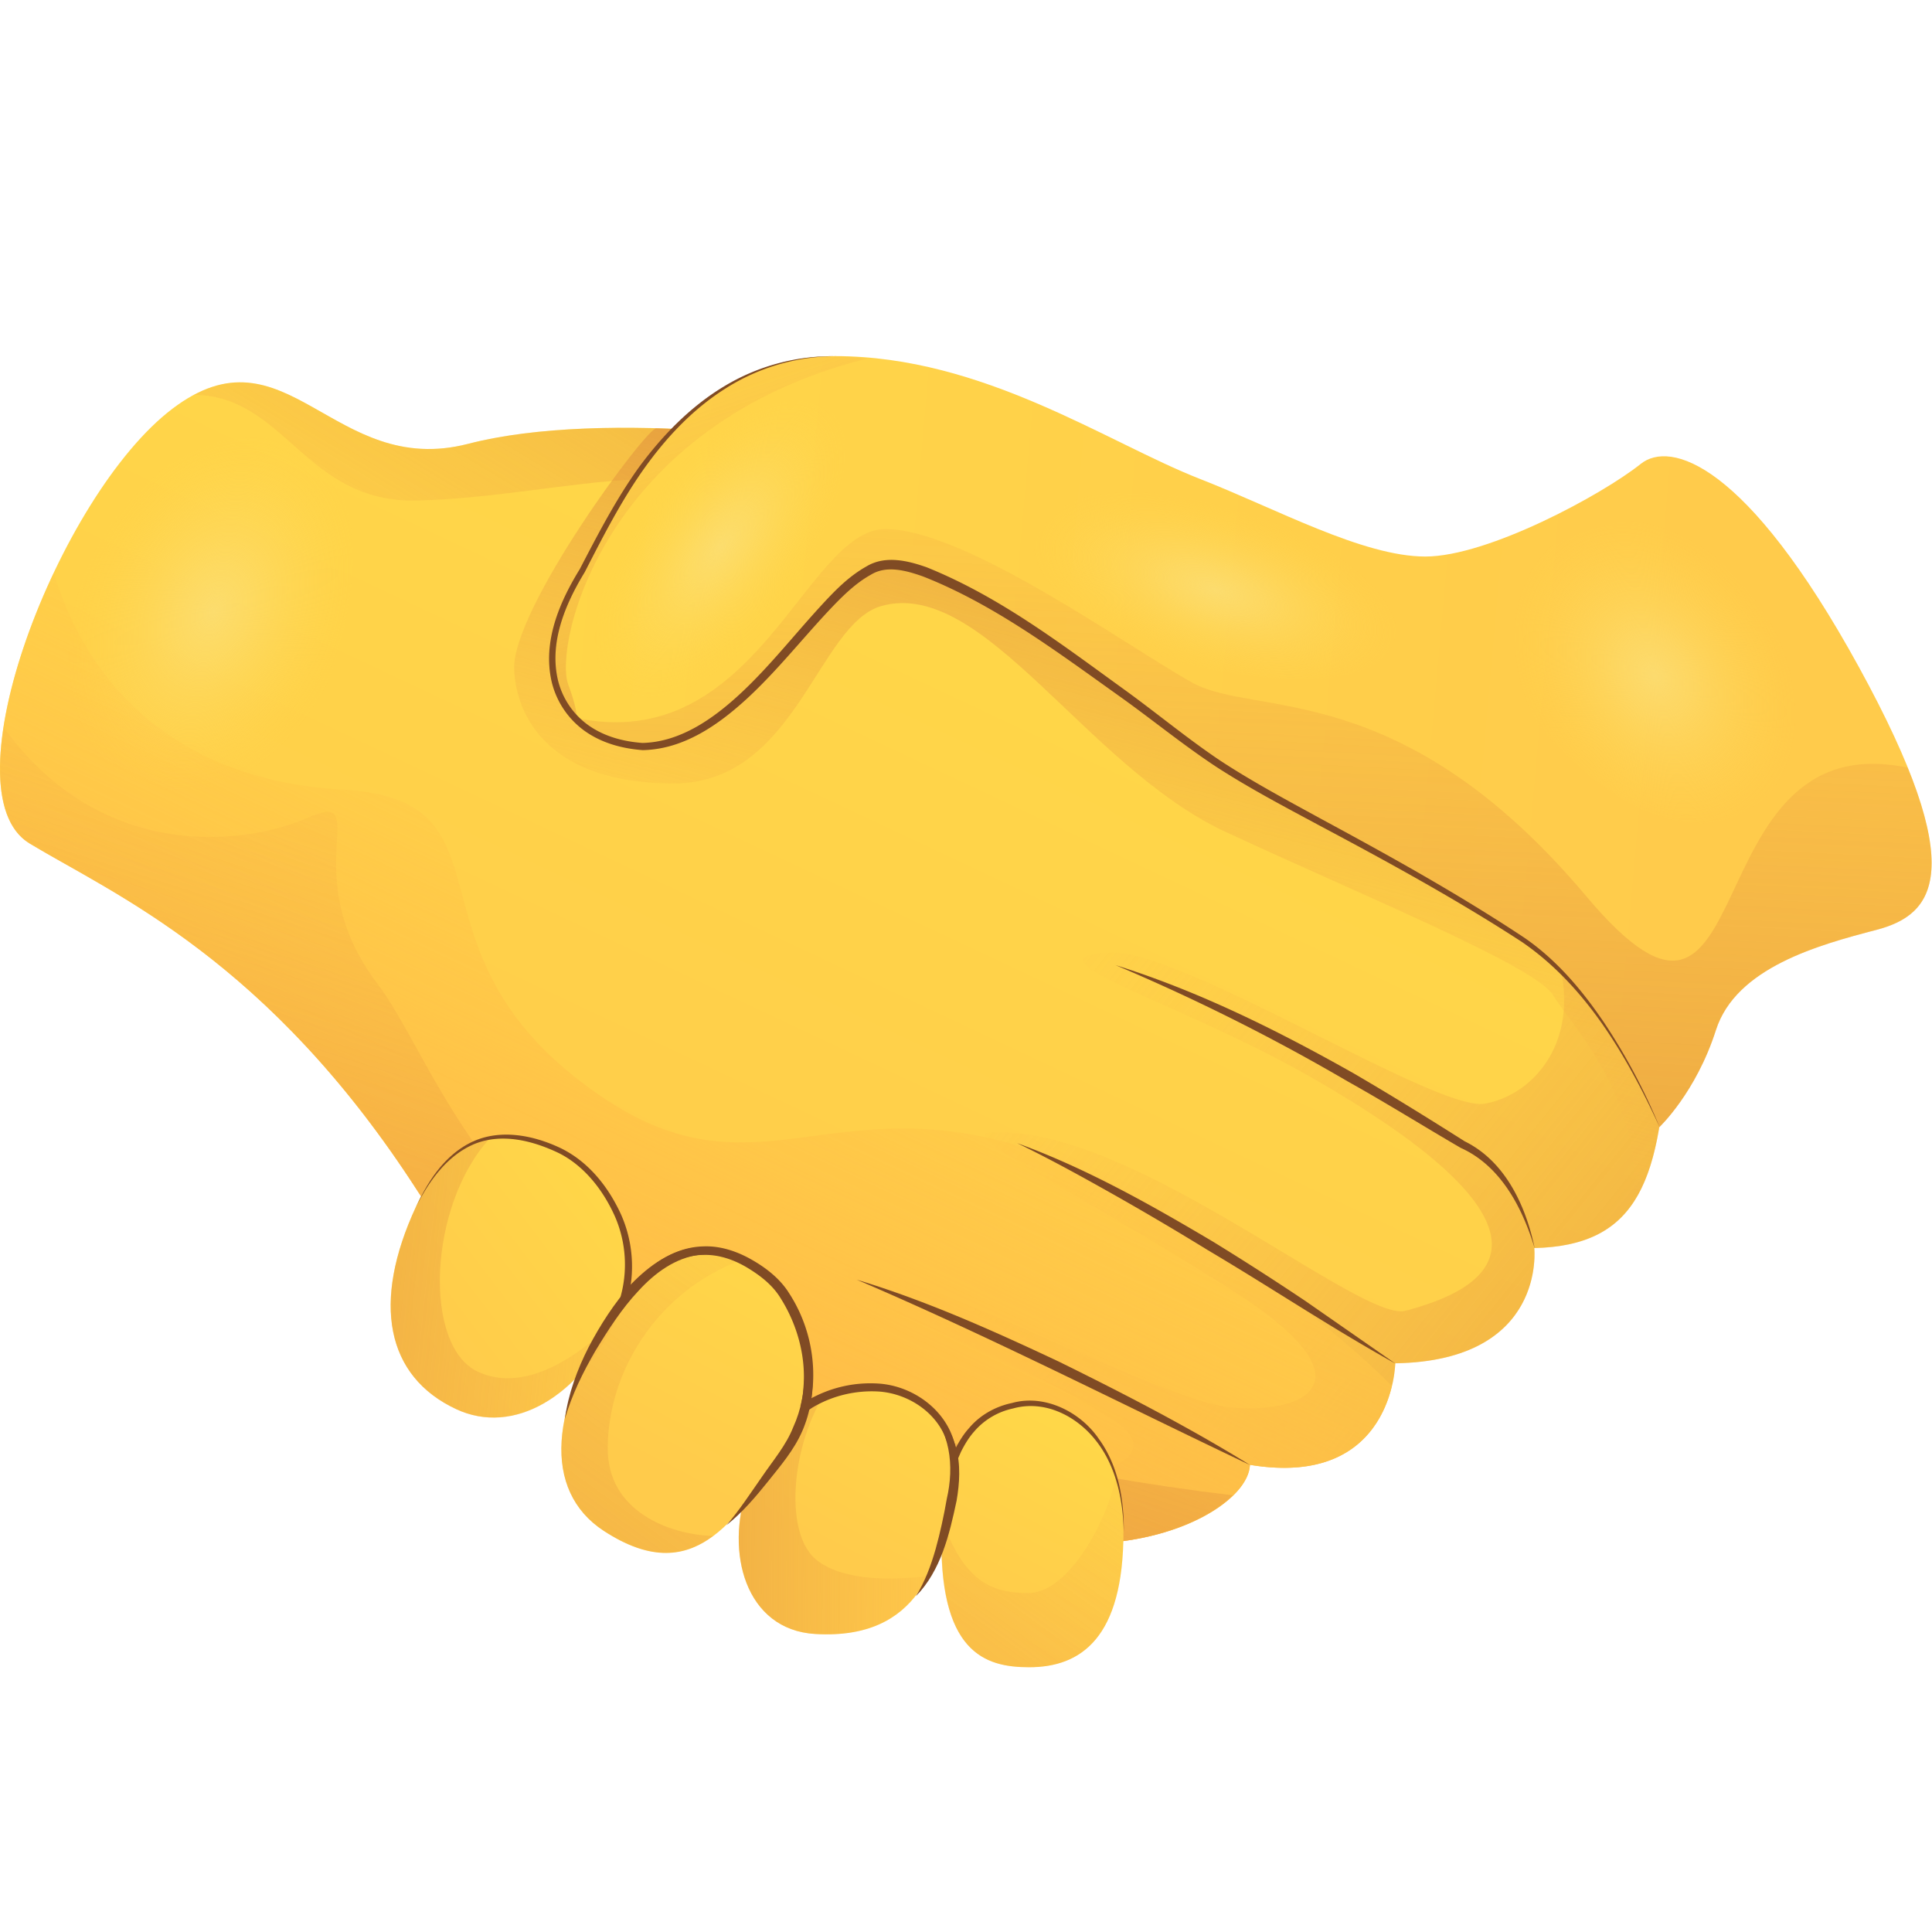
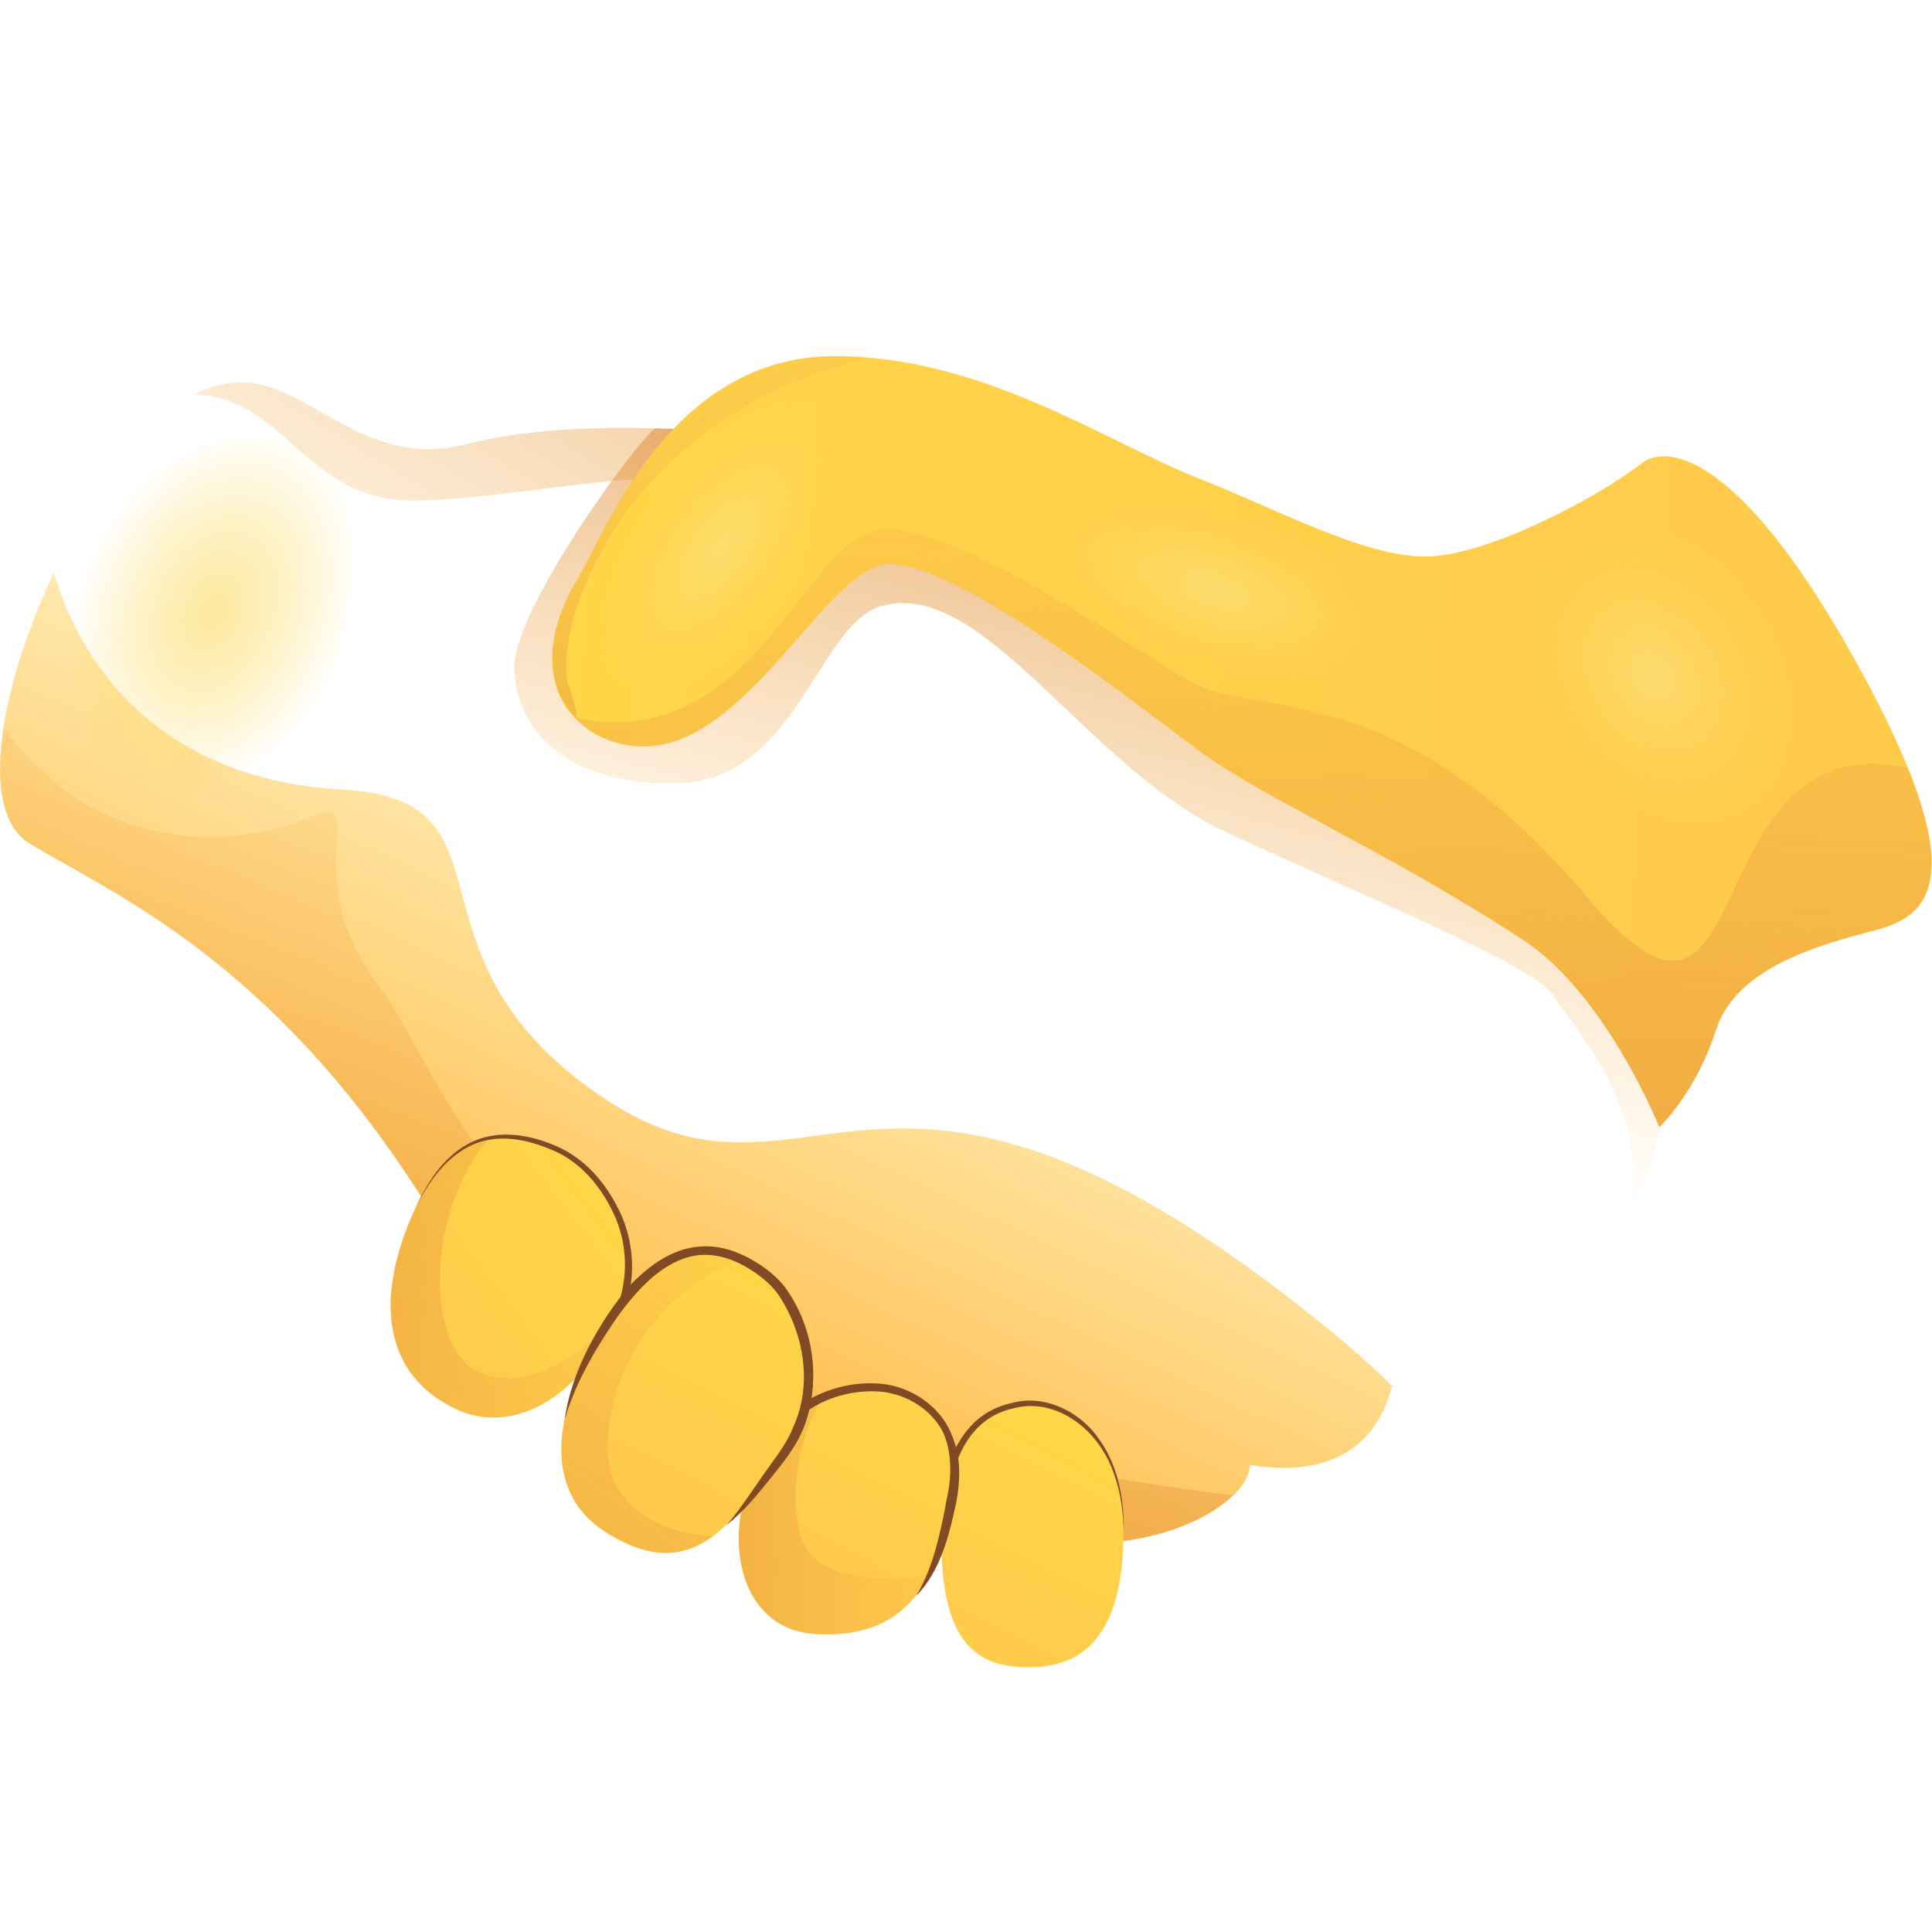
<svg xmlns="http://www.w3.org/2000/svg" viewBox="0 0 64 64" fill="none">
-   <path d="M50.002 56.028c-.042 1.19-2.426 2.78-5.91 2.78-3.486 0-19.415-6.234-23.376-12.394-5.247-8.16-10.674-10.452-13.672-12.26-2.997-1.808 1.014-12.26 5.028-15.303 4.015-3.044 5.647 2.468 10.41 1.236s13.096-.219 16.404.837c3.31 1.059 25.978 14.95 25.801 20.02-.176 5.07-1.013 7.366-4.675 7.454 0 0 .442 3.969-4.893 4.057 0 .004-.066 4.414-5.117 3.573z" fill="url(#a)" style="fill:url(#a)" transform="matrix(.941 0 0 .941 -5.647 -4.2)" />
-   <path d="M58.266 43.316c-1.704.295-10.67-5.462-13.2-5.32-3.174.176 2.341 1.696 6.967 4.322 6.114 3.47 9.173 6.79 3.439 8.29-1.586.415-9.796-6.667-14.643-6.264-1.06.089 3.512 2.338 8.57 5.558 5.06 3.22 2.5 4.364-.103 4.103-2.603-.26-11.553-5.247-13.714-4.851-2.161.395 4.364 1.984 9.526 5.247 2.649 1.673-1.792 2.514-6.74 2.932 2.572.925 4.694 1.478 5.723 1.478 3.485 0 5.865-1.59 5.911-2.78 5.051.838 5.116-3.573 5.116-3.573 5.336-.088 4.894-4.057 4.894-4.057 3.662-.088 4.499-2.38 4.675-7.454a1.984 1.984 0 0 0-.046-.464l-3.792-2.284c.825 2.94-.879 4.821-2.583 5.117z" fill="url(#b)" style="fill:url(#b)" transform="matrix(.941 0 0 .941 -5.647 -4.2)" />
  <path d="M55 53.249a29.968 29.968 0 0 0-2-1.808c-16.052-13.192-18.259-3.3-25.755-8.329-7.496-5.028-2.733-10.498-9.173-10.85-5.646-.312-8.92-3.47-10.176-7.635-1.869 3.946-2.713 8.406-.852 9.53 2.998 1.808 8.425 4.103 13.672 12.26 3.961 6.156 19.89 12.394 23.375 12.394 3.485 0 5.865-1.59 5.911-2.78 3.677.607 4.71-1.558 4.998-2.782z" fill="url(#c)" style="fill:url(#c)" transform="matrix(.941 0 0 .941 -5.647 -4.2)" />
-   <path d="M36.96 31.973c2.756.864 5.36 2.16 7.871 3.577 1.246.726 2.475 1.488 3.688 2.257 1.366.672 2.034 2.172 2.32 3.544-.412-1.358-1.131-2.734-2.453-3.327-1.246-.726-2.468-1.488-3.721-2.189a66.71 66.71 0 0 0-7.706-3.862zM33.694 37.868c2.283.831 4.41 2.03 6.492 3.266a93.44 93.44 0 0 1 3.06 1.965l2.983 2.074c-2.12-1.178-4.132-2.525-6.213-3.757a97.042 97.042 0 0 0-3.121-1.842c-1.052-.593-2.11-1.178-3.201-1.706zM28.38 42.391c2.308.698 4.512 1.687 6.687 2.71 2.156 1.062 4.299 2.167 6.347 3.432-4.346-2.063-8.612-4.252-13.034-6.142z" fill="#804b24" />
  <path d="M49.4 57.103c-25.352-3.028-27.183-14.144-30.12-18.02-2.94-3.88-.057-6.878-2.467-5.823-2.111.925-7.193 1.628-10.675-3.178-.291 1.915-.08 3.474.914 4.076 2.998 1.808 8.425 4.103 13.672 12.26 3.96 6.156 19.89 12.393 23.375 12.393 2.48-.003 4.387-.813 5.3-1.708z" fill="url(#d)" style="fill:url(#d)" transform="matrix(.941 0 0 .941 -5.647 -4.2)" />
  <path d="M29.713 19.565c-2.614-.111-5.235.004-7.228.522-4.452 1.155-6.168-3.585-9.653-1.723 3.22.027 3.904 3.819 7.861 3.72 2.656-.066 5.274-.619 7.611-.742.403-.602.868-1.213 1.409-1.777z" fill="url(#e)" style="fill:url(#e)" transform="matrix(.941 0 0 .941 -5.647 -4.2)" />
  <path d="M63.452 46.817c.832-1.21 1.143-3.117 1.24-5.869.176-5.07-22.493-18.965-25.802-20.02-2.03-.649-5.957-1.282-9.787-1.386-.353-.011-5.09 6.368-5.001 8.486.069 1.705 1.281 4.015 5.611 4.015s5.059-5.615 7.323-6.248c3.59-.998 7.178 5.661 12.114 7.956 4.94 2.292 10.935 4.744 11.523 5.746.568.956 3.293 3.765 2.778 7.32z" fill="url(#f)" style="fill:url(#f)" transform="matrix(.941 0 0 .941 -5.647 -4.2)" />
  <path d="M26.984 30.32c-2.119-1.236-1.765-3.616-.706-5.381C27.338 23.172 29.587 17 35.405 17c5.205 0 9.585 3.051 12.836 4.322 2.675 1.044 5.734 2.733 7.937 2.733 2.203 0 6.226-2.177 7.585-3.263 1.028-.821 3.703-.088 7.672 7.143 3.969 7.232 2.645 8.732.618 9.262-2.03.53-4.94 1.324-5.646 3.527-.706 2.204-1.992 3.416-1.992 3.416s-1.87-4.675-4.798-6.59c-4.851-3.174-9.085-4.94-11.465-6.701-2.38-1.766-8.379-6.53-10.85-6.53-2.472 0-5.731 8.38-10.318 6z" fill="url(#g)" style="fill:url(#g)" transform="matrix(.941 0 0 .941 -5.647 -4.2)" />
  <path d="M64.415 44.145s1.29-1.213 1.992-3.416c.706-2.203 3.616-2.998 5.646-3.527 1.643-.43 2.817-1.493 1.106-5.715-7.735-1.624-5.02 12.017-11.308 4.536-6.529-7.76-11.642-6.29-13.875-7.527-2.234-1.235-7.984-5.408-10.805-5.408-2.821 0-4.54 8.026-10.931 6.64.207.215.445.419.744.592 4.587 2.38 7.85-6 10.321-6 2.472 0 8.467 4.764 10.851 6.53 2.38 1.765 6.613 3.527 11.465 6.701 2.925 1.915 4.794 6.594 4.794 6.594z" fill="url(#h)" style="fill:url(#h)" transform="matrix(.941 0 0 .941 -5.647 -4.2)" />
  <path d="M34.7 61.986c-2.465-.146-3.183-2.89-2.38-5.159 1.1-3.132 3.277-3.55 4.452-3.527 1.174.023 3.305.92 2.733 3.88-.434 2.276-1.102 5.024-4.806 4.806z" fill="url(#i)" style="fill:url(#i)" transform="matrix(.941 0 0 .941 -5.647 -4.2)" />
  <path d="M42.23 63.156c-1.54 0-3.224-.49-3.079-4.913.146-4.421 2.645-4.371 3.32-4.371.676 0 3.079.786 3.079 4.521 0 3.73-1.493 4.763-3.32 4.763z" fill="url(#j)" style="fill:url(#j)" transform="matrix(.941 0 0 .941 -5.647 -4.2)" />
  <path d="M38.66 59.944c-1.11.138-2.863.207-3.857-.519-1.24-.905-.922-3.988.15-5.76-.968.425-1.985 1.316-2.634 3.158-.798 2.272-.084 5.013 2.38 5.159 2.203.134 3.316-.795 3.961-2.038z" fill="url(#k)" style="fill:url(#k)" transform="matrix(.941 0 0 .941 -5.647 -4.2)" />
-   <path d="M45.55 58.389a6.21 6.21 0 0 0-.28-1.892c-.273 1.447-1.64 4.045-3.06 4.045-1.25 0-2.245-.338-3.043-2.575-.004.092-.016.176-.02.272-.145 4.422 1.54 4.913 3.079 4.913 1.83.004 3.324-1.029 3.324-4.763z" fill="url(#l)" style="fill:url(#l)" transform="matrix(.941 0 0 .941 -5.647 -4.2)" />
  <path d="M22.063 54.071c-2.471-1.151-2.986-3.75-1.42-7.128 1.566-3.377 3.95-2.495 5.124-1.946 1.175.55 3.247 3.036 1.942 5.85-1.305 2.813-3.646 4.157-5.646 3.224z" fill="url(#m)" style="fill:url(#m)" transform="matrix(.941 0 0 .941 -5.647 -4.2)" />
  <path d="M27.253 58.355c-2.165-1.417-1.923-4.422.403-7.727 2.326-3.305 4.375-2 5.362-1.236.986.764 2.452 3.823.407 6.464-1.57 2.03-2.975 4.587-6.172 2.499z" fill="url(#n)" style="fill:url(#n)" transform="matrix(.941 0 0 .941 -5.647 -4.2)" />
  <path d="M22.82 52.75c-1.931-.901-1.747-5.849.43-8.22-.906.164-1.85.79-2.603 2.417-1.566 3.378-1.051 5.977 1.42 7.128 2 .933 4.341-.41 5.646-3.224-.003-.008-2.598 2.967-4.893 1.9z" fill="url(#o)" style="fill:url(#o)" transform="matrix(.941 0 0 .941 -5.647 -4.2)" />
  <path d="M27.257 58.35c1.685 1.102 2.87.907 3.846.185-1.547-.05-3.708-.867-3.708-3.078 0-2.637 1.677-5.516 4.729-6.648-1.106-.549-2.706-.687-4.464 1.815-2.326 3.309-2.572 6.314-.403 7.727z" fill="url(#p)" style="fill:url(#p)" transform="matrix(.941 0 0 .941 -5.647 -4.2)" />
  <path d="M13.782 39.982c.4-.874.975-1.756 1.9-2.175.932-.415 2.012-.191 2.886.224.918.444 1.572 1.268 1.99 2.168.416.91.496 1.976.207 2.94a.122.122 0 0 1-.152.083c-.014-.003-.029-.014-.04-.021l-.003-.004a.122.122 0 0 1-.022-.174c.661-.83 1.55-1.697 2.735-1.734.574-.028 1.134.163 1.615.438.47.267.942.628 1.242 1.112.61.936.885 2.074.777 3.18-.015.137-.029.277-.062.411l-.04.206v.007c.203.141-.274-.184-.223-.152l.01-.007.022-.014.044-.03.09-.053a4.11 4.11 0 0 1 2.406-.55c1.112.098 2.19.882 2.46 1.998.043.134.061.271.083.409l.007.05.004.025v.008c.047.01-.397-.055-.21-.033l.004-.01.043-.095.087-.188c.127-.245.271-.487.459-.693.358-.43.878-.719 1.42-.831 1.094-.307 2.28.303 2.882 1.192.65.896.835 2.016.824 3.082-.025-1.066-.253-2.175-.914-3.017-.647-.834-1.712-1.369-2.756-1.076a2.34 2.34 0 0 0-1.304.784c-.17.195-.304.422-.42.653l-.079.181-.04.09-.003.011c.188.026-.257-.029-.213-.025v-.007l-.004-.026-.007-.047c-.022-.126-.04-.256-.08-.379-.256-1.019-1.242-1.712-2.268-1.795a3.876 3.876 0 0 0-1.532.206c-.246.086-.48.195-.701.328l-.083.055-.04.025-.021.014-.011.008c.047.036-.427-.297-.224-.16v-.007l.036-.191c.029-.127.04-.257.05-.387.094-1.036-.198-2.098-.747-2.973-.268-.444-.669-.755-1.124-1.03-.444-.263-.943-.433-1.452-.415-1.044.011-1.897.795-2.55 1.6l-.022-.173.003.004-.195.061a3.994 3.994 0 0 0-.162-2.781c-.387-.864-1.019-1.673-1.868-2.092-.86-.408-1.867-.661-2.774-.296-.903.375-1.51 1.224-1.94 2.088z" fill="#804b24" />
  <path d="M25.432 42.287c-.683-.462-1.477-.82-2.268-.719-.788.098-1.467.596-2.009 1.188-.556.59-1.004 1.29-1.43 1.991-.412.708-.78 1.452-1.012 2.254.112-.827.405-1.63.787-2.377.39-.744.846-1.452 1.413-2.091.585-.6 1.337-1.16 2.229-1.214.896-.065 1.687.415 2.29.968zM26.314 43.497c.686 1.141.812 2.651.26 3.916-.279.635-.73 1.156-1.135 1.665-.415.517-.852 1.03-1.372 1.445.433-.502.79-1.055 1.17-1.597.376-.552.802-1.047 1.037-1.643.534-1.17.466-2.536.04-3.786zM30.63 46.546c.496.3.882.81 1.034 1.394.166.582.123 1.196.025 1.77-.235 1.11-.52 2.323-1.351 3.169.307-.492.502-1.026.657-1.568.152-.546.271-1.099.369-1.662.25-1.08.13-2.29-.733-3.103z" fill="#804b24" />
  <path d="M36.545 17.082c-.38-.031-.752-.081-1.14-.081-5.822 0-8.072 6.176-9.127 7.938-.91 1.512-1.274 3.47-.027 4.778.127.135.004-.503-.242-1.144-.537-1.397 1.225-9.17 10.536-11.491z" fill="url(#q)" style="fill:url(#q)" transform="matrix(.941 0 0 .941 -5.647 -4.2)" />
-   <path d="M27.675 11.8a6.843 6.843 0 0 0-3.666 1.085c-1.091.693-1.98 1.654-2.72 2.705-.741 1.059-1.326 2.208-1.919 3.364-.664 1.087-1.185 2.359-.881 3.601a2.587 2.587 0 0 0 1.04 1.496c.517.354 1.142.517 1.756.56 1.264-.03 2.373-.82 3.294-1.684.936-.881 1.734-1.9 2.616-2.86.44-.478.9-.962 1.503-1.301.636-.387 1.401-.184 1.997.025 2.457.99 4.527 2.594 6.626 4.108 1.047.762 2.052 1.596 3.117 2.308 1.077.704 2.222 1.315 3.356 1.936 2.28 1.232 4.552 2.493 6.712 3.927 1.084.748 1.933 1.766 2.655 2.84a20.124 20.124 0 0 1 1.818 3.431c-1.07-2.326-2.428-4.674-4.563-6.137-2.171-1.413-4.443-2.652-6.73-3.87-1.142-.613-2.29-1.217-3.385-1.925-1.095-.722-2.092-1.539-3.146-2.294-2.096-1.492-4.198-3.081-6.572-4.017-.592-.21-1.224-.376-1.737-.058-.531.293-.99.759-1.427 1.225-.878.94-1.687 1.962-2.648 2.854-.943.87-2.106 1.705-3.482 1.73-.672-.05-1.337-.23-1.89-.614a2.812 2.812 0 0 1-1.12-1.633c-.318-1.34.26-2.666.925-3.746.596-1.145 1.196-2.308 1.954-3.367.77-1.047 1.695-2.005 2.811-2.68a6.905 6.905 0 0 1 3.706-1.008z" fill="#804b24" />
  <path opacity=".75" d="M35.117 18.855c1.425.952.361 3.923-1.427 6.778-1.463 2.334-4.426 4.069-5.792 3.106-1.367-.968-2.392-2.092.99-6.725 1.992-2.73 4.836-4.088 6.23-3.159z" fill="url(#r)" style="fill:url(#r)" transform="matrix(.941 0 0 .941 -5.647 -4.2)" />
  <path opacity=".75" d="M16.371 20.117c2.468 1.002 2.437 4.51 1.34 7.934-.898 2.802-4.2 5.013-6.594 3.988-2.396-1.02-4.388-2.253-1.927-7.841 1.443-3.29 4.767-5.06 7.181-4.08z" fill="url(#s)" style="fill:url(#s)" transform="matrix(.941 0 0 .941 -5.647 -4.2)" />
  <path opacity=".75" d="M54.934 27.326c-.91 1.447-4.502 1.217-8.06.334-2.91-.722-5.328-2.871-4.395-4.272.933-1.401 2.104-2.545 7.938-.699 3.443 1.086 5.408 3.224 4.517 4.637z" fill="url(#t)" style="fill:url(#t)" transform="matrix(.941 0 0 .941 -5.647 -4.2)" />
  <path opacity=".75" d="M67.244 33.133c-2.303 1.075-5.105-.764-7.19-3.247-1.7-2.034-1.473-5.312.803-6.33 2.276-1.016 4.479-1.665 7.473 2.818 1.77 2.645 1.167 5.708-1.086 6.76z" fill="url(#u)" style="fill:url(#u)" transform="matrix(.941 0 0 .941 -5.647 -4.2)" />
  <defs>
    <linearGradient id="a" x1="27.481" y1="53.23" x2="40.652" y2="25.241" gradientUnits="userSpaceOnUse">
      <stop offset=".001" stop-color="#FFCB4B" />
      <stop offset="1" stop-color="#FFD748" />
    </linearGradient>
    <linearGradient id="b" x1="39.817" y1="39.456" x2="79.86" y2="71.826" gradientUnits="userSpaceOnUse">
      <stop stop-color="#FFBC47" stop-opacity="0" />
      <stop offset="1" stop-color="#C86F34" />
    </linearGradient>
    <linearGradient id="c" x1="25.268" y1="52.188" x2="38.439" y2="24.199" gradientUnits="userSpaceOnUse">
      <stop stop-color="#FFBB47" stop-opacity=".969" />
      <stop offset=".003" stop-color="#FFBA47" />
      <stop offset="1" stop-color="#FFD748" stop-opacity="0" />
    </linearGradient>
    <linearGradient id="d" x1="32.546" y1="28.74" x2="17.258" y2="76.252" gradientUnits="userSpaceOnUse">
      <stop stop-color="#FFBC47" stop-opacity="0" />
      <stop offset="1" stop-color="#C86F34" />
    </linearGradient>
    <linearGradient id="e" x1="14.371" y1="30.429" x2="35.187" y2="-4.146" gradientUnits="userSpaceOnUse">
      <stop stop-color="#FFBC47" stop-opacity="0" />
      <stop offset="1" stop-color="#C86F34" />
    </linearGradient>
    <linearGradient id="f" x1="42.687" y1="42.103" x2="50.625" y2="11.144" gradientUnits="userSpaceOnUse">
      <stop stop-color="#FFBC47" stop-opacity="0" />
      <stop offset="1" stop-color="#C86F34" />
    </linearGradient>
    <linearGradient id="g" x1="65.725" y1="31.953" x2="20.801" y2="27.954" gradientUnits="userSpaceOnUse">
      <stop offset=".001" stop-color="#FFCB4B" />
      <stop offset="1" stop-color="#FFD748" />
    </linearGradient>
    <linearGradient id="h" x1="51.263" y1="9.594" x2="48.088" y2="72.747" gradientUnits="userSpaceOnUse">
      <stop stop-color="#FFBC47" stop-opacity="0" />
      <stop offset="1" stop-color="#C86F34" />
    </linearGradient>
    <linearGradient id="i" x1="35.152" y1="58.972" x2="38.68" y2="52.151" gradientUnits="userSpaceOnUse">
      <stop offset=".001" stop-color="#FFCB4B" />
      <stop offset="1" stop-color="#FFD748" />
    </linearGradient>
    <linearGradient id="j" x1="40.648" y1="61.815" x2="44.177" y2="54.994" gradientUnits="userSpaceOnUse">
      <stop offset=".001" stop-color="#FFCB4B" />
      <stop offset="1" stop-color="#FFD748" />
    </linearGradient>
    <linearGradient id="k" x1="42.437" y1="57.891" x2="20.474" y2="57.715" gradientUnits="userSpaceOnUse">
      <stop stop-color="#FFBC47" stop-opacity="0" />
      <stop offset="1" stop-color="#C86F34" />
    </linearGradient>
    <linearGradient id="l" x1="47.667" y1="52.083" x2="23.499" y2="85.424" gradientUnits="userSpaceOnUse">
      <stop stop-color="#FFBC47" stop-opacity="0" />
      <stop offset="1" stop-color="#C86F34" />
    </linearGradient>
    <linearGradient id="m" x1="20.768" y1="51.715" x2="27.848" y2="46.32" gradientUnits="userSpaceOnUse">
      <stop offset=".001" stop-color="#FFCB4B" />
      <stop offset="1" stop-color="#FFD748" />
    </linearGradient>
    <linearGradient id="n" x1="29.007" y1="56.161" x2="33.06" y2="48.326" gradientUnits="userSpaceOnUse">
      <stop offset=".001" stop-color="#FFCB4B" />
      <stop offset="1" stop-color="#FFD748" />
    </linearGradient>
    <linearGradient id="o" x1="34.347" y1="50.626" x2="2.771" y2="47.274" gradientUnits="userSpaceOnUse">
      <stop stop-color="#FFBC47" stop-opacity="0" />
      <stop offset="1" stop-color="#C86F34" />
    </linearGradient>
    <linearGradient id="p" x1="37.798" y1="42.966" x2="10.463" y2="80.677" gradientUnits="userSpaceOnUse">
      <stop stop-color="#FFBC47" stop-opacity="0" />
      <stop offset="1" stop-color="#C86F34" />
    </linearGradient>
    <linearGradient id="q" x1="27.68" y1="12.328" x2="38.285" y2="45.238" gradientUnits="userSpaceOnUse">
      <stop stop-color="#FFBC47" stop-opacity="0" />
      <stop offset="1" stop-color="#C86F34" />
    </linearGradient>
    <radialGradient id="r" cx="0" cy="0" r="1" gradientUnits="userSpaceOnUse" gradientTransform="matrix(3.706 -5.072 2.471 1.805 31.386 23.706)">
      <stop stop-color="#FBE07A" />
      <stop offset=".265" stop-color="#FCDF73" stop-opacity=".735" />
      <stop offset=".655" stop-color="#FDDB5F" stop-opacity=".345" />
      <stop offset="1" stop-color="#FFD748" stop-opacity="0" />
    </radialGradient>
    <radialGradient id="s" cx="0" cy="0" r="1" gradientUnits="userSpaceOnUse" gradientTransform="matrix(2.697 -6.121 4.357 1.92 13.517 25.993)">
      <stop stop-color="#FBE07A" />
      <stop offset=".265" stop-color="#FCDF73" stop-opacity=".735" />
      <stop offset=".655" stop-color="#FDDB5F" stop-opacity=".345" />
      <stop offset="1" stop-color="#FFD748" stop-opacity="0" />
    </radialGradient>
    <radialGradient id="t" cx="0" cy="0" r="1" gradientUnits="userSpaceOnUse" gradientTransform="matrix(6.392 2.022 -.892 2.821 48.793 25.231)">
      <stop stop-color="#FBE07A" />
      <stop offset=".265" stop-color="#FCDF73" stop-opacity=".735" />
      <stop offset=".655" stop-color="#FDDB5F" stop-opacity=".345" />
      <stop offset="1" stop-color="#FFD748" stop-opacity="0" />
    </radialGradient>
    <radialGradient id="u" cx="0" cy="0" r="1" gradientUnits="userSpaceOnUse" gradientTransform="matrix(3.277 4.915 -3.741 2.494 64.261 28.259)">
      <stop stop-color="#FBE07A" />
      <stop offset=".265" stop-color="#FCDF73" stop-opacity=".735" />
      <stop offset=".655" stop-color="#FDDB5F" stop-opacity=".345" />
      <stop offset="1" stop-color="#FFD748" stop-opacity="0" />
    </radialGradient>
  </defs>
</svg>